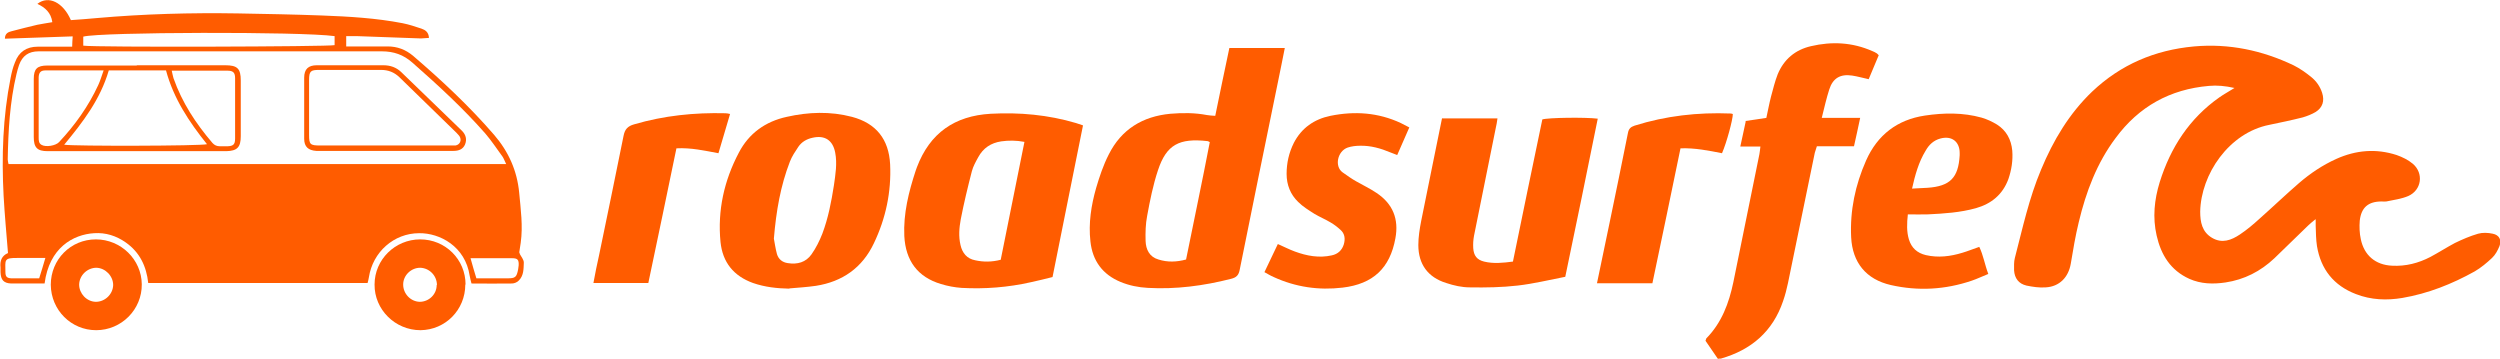
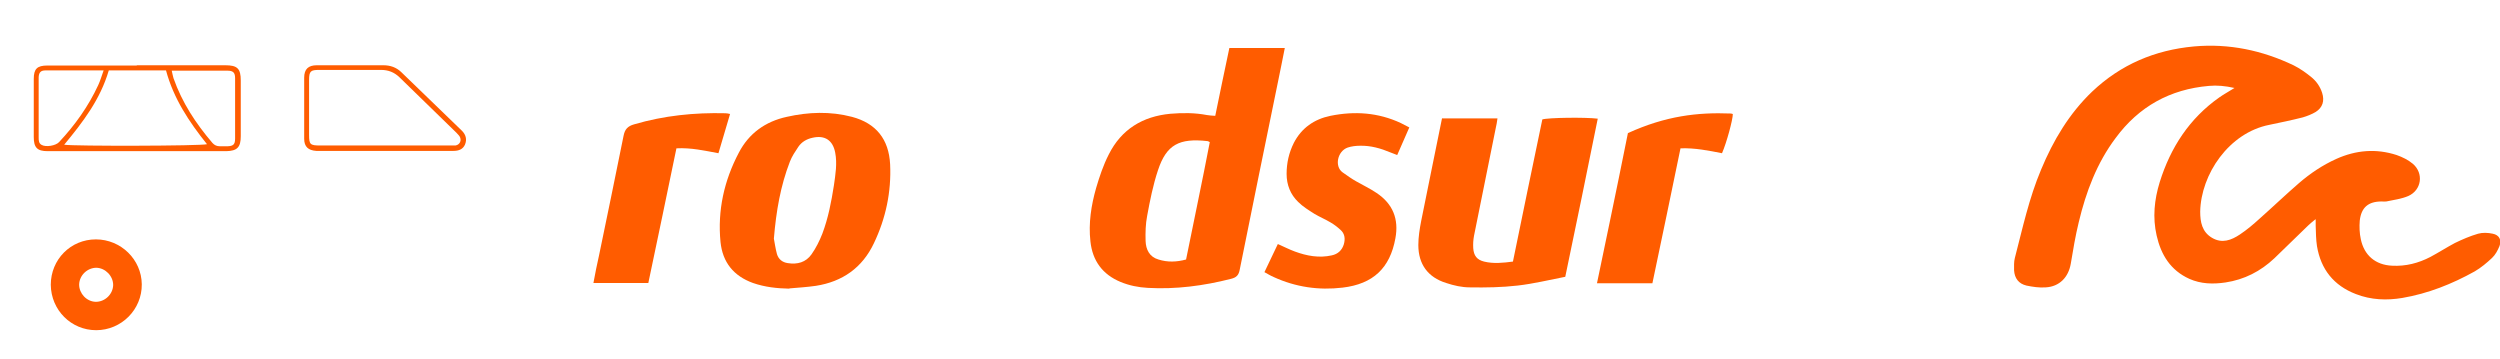
<svg xmlns="http://www.w3.org/2000/svg" width="251" height="36" viewBox="0 0 251 36" fill="none">
  <g clip-path="url(#clip0_292_48)">
-     <path d="M52.151 25.433C52.307 25.744 52.591 26.055 52.591 26.365C52.566 26.987 52.591 27.66 52.1 28.152C51.944 28.334 51.634 28.463 51.401 28.463C50.055 28.489 48.735 28.463 47.337 28.463C47.26 28.178 47.208 27.945 47.156 27.686C46.716 24.734 44.154 23.387 42.084 23.413C39.547 23.413 37.425 25.303 37.036 27.842C37.011 28.023 36.959 28.204 36.907 28.411H14.882C14.701 26.728 14.028 25.329 12.63 24.345C11.673 23.672 10.611 23.335 9.447 23.413C7.35 23.542 4.943 24.863 4.477 28.463C4.167 28.463 3.83 28.463 3.494 28.463C2.718 28.463 1.915 28.463 1.139 28.463C0.362 28.437 0.078 28.101 0.052 27.324C0.052 27.168 0.052 27.013 0.052 26.858C-0.026 26.184 0.181 25.666 0.802 25.407C0.647 23.465 0.466 21.548 0.362 19.657C0.155 15.695 0.285 11.732 1.061 7.847C1.165 7.304 1.294 6.76 1.501 6.268C1.889 5.206 2.666 4.688 3.779 4.688C4.917 4.688 6.03 4.688 7.247 4.688C7.247 4.351 7.273 4.066 7.299 3.652C4.995 3.729 2.769 3.807 0.492 3.885C0.492 3.341 0.854 3.211 1.165 3.134C2.019 2.901 2.899 2.693 3.753 2.486C4.219 2.383 4.71 2.331 5.254 2.227C5.125 1.269 4.529 0.751 3.753 0.388C4.866 -0.492 6.341 0.233 7.117 2.02C7.971 1.968 8.851 1.891 9.731 1.813C14.442 1.398 19.152 1.269 23.889 1.347C26.684 1.398 29.505 1.45 32.3 1.554C35.018 1.657 37.761 1.813 40.427 2.331C41.074 2.46 41.695 2.668 42.316 2.875C42.679 3.004 43.041 3.211 43.067 3.807C42.782 3.807 42.523 3.859 42.265 3.859C40.117 3.781 37.968 3.704 35.82 3.626C35.484 3.626 35.147 3.626 34.759 3.626V4.662C35.044 4.662 35.277 4.662 35.535 4.662C36.674 4.662 37.787 4.662 38.926 4.662C39.883 4.662 40.712 4.973 41.462 5.594C44.361 8.08 47.13 10.67 49.615 13.545C51.064 15.229 51.919 17.145 52.126 19.347C52.281 21.03 52.514 22.688 52.281 24.371C52.229 24.708 52.177 25.044 52.126 25.381C52.151 25.381 52.203 25.381 52.229 25.407L52.151 25.433ZM50.831 16.498C50.676 16.187 50.599 15.954 50.469 15.747C49.9 14.97 49.356 14.141 48.735 13.416C46.483 10.852 43.973 8.547 41.41 6.293C40.505 5.491 39.521 5.154 38.331 5.154C26.839 5.154 15.348 5.154 3.882 5.154C2.873 5.154 2.252 5.594 1.915 6.527C1.812 6.811 1.734 7.122 1.656 7.433C0.983 10.256 0.828 13.131 0.776 16.006C0.776 16.161 0.828 16.317 0.854 16.472H50.831V16.498ZM33.594 3.626C30.23 3.16 10.042 3.211 8.36 3.678V4.584C9.576 4.765 33.051 4.688 33.594 4.532V3.652V3.626ZM47.234 25.899C47.441 26.65 47.622 27.272 47.829 27.945C48.89 27.945 49.926 27.945 50.935 27.945C51.737 27.945 51.867 27.842 52.022 27.039C52.022 26.909 52.074 26.78 52.074 26.65C52.1 26.106 51.996 25.925 51.427 25.925C50.055 25.925 48.709 25.925 47.234 25.925V25.899ZM4.581 25.899C3.623 25.899 2.718 25.899 1.812 25.899C0.336 25.873 0.543 26.106 0.543 27.298C0.543 27.764 0.673 27.919 1.139 27.945C2.07 27.945 3.002 27.945 3.934 27.945C4.141 27.272 4.348 26.624 4.555 25.899H4.581Z" fill="#FF5C00" />
    <path d="M232.443 22.04C232.132 22.299 231.925 22.455 231.744 22.636C230.605 23.724 229.492 24.837 228.354 25.925C226.956 27.246 225.325 28.075 223.436 28.36C222.194 28.541 220.977 28.515 219.813 27.997C217.923 27.142 216.966 25.588 216.526 23.646C216.112 21.833 216.293 20.046 216.836 18.285C217.923 14.814 219.813 11.888 222.841 9.764C223.281 9.453 223.772 9.194 224.342 8.832C223.41 8.624 222.582 8.547 221.78 8.624C217.871 8.961 214.74 10.696 212.41 13.856C210.521 16.368 209.434 19.269 208.709 22.299C208.373 23.672 208.14 25.07 207.907 26.469C207.674 27.842 206.768 28.774 205.397 28.852C204.749 28.904 204.077 28.8 203.455 28.671C202.679 28.489 202.265 27.945 202.213 27.142C202.213 26.728 202.187 26.288 202.291 25.899C203.067 22.921 203.714 19.891 204.931 17.016C206.147 14.089 207.752 11.396 210.055 9.194C212.928 6.475 216.344 5.024 220.278 4.662C223.798 4.351 227.111 5.05 230.269 6.553C230.89 6.863 231.485 7.278 232.029 7.718C232.546 8.132 232.935 8.676 233.142 9.324C233.4 10.127 233.193 10.8 232.495 11.24C232.106 11.473 231.64 11.655 231.201 11.784C230.088 12.069 228.949 12.302 227.836 12.535C223.772 13.338 220.977 17.508 220.9 21.237C220.9 22.299 221.081 23.283 222.09 23.879C223.1 24.475 224.031 24.112 224.885 23.542C225.584 23.076 226.231 22.532 226.852 21.963C228.198 20.771 229.466 19.554 230.812 18.389C231.951 17.404 233.193 16.576 234.565 15.954C236.532 15.073 238.551 14.892 240.621 15.565C241.217 15.773 241.786 16.058 242.252 16.446C243.365 17.404 243.132 19.088 241.786 19.683C241.113 19.968 240.337 20.072 239.586 20.227C239.431 20.253 239.276 20.227 239.12 20.227C237.774 20.227 237.076 20.823 236.92 22.144C236.869 22.765 236.894 23.413 237.024 24.009C237.36 25.64 238.499 26.599 240.156 26.676C241.527 26.754 242.821 26.417 244.012 25.796C244.84 25.355 245.642 24.837 246.471 24.397C247.221 24.035 247.998 23.698 248.8 23.465C249.266 23.335 249.784 23.361 250.275 23.465C250.922 23.594 251.181 24.086 250.948 24.708C250.767 25.148 250.534 25.588 250.198 25.899C249.68 26.391 249.085 26.883 248.464 27.246C246.186 28.515 243.779 29.473 241.191 29.914C239.638 30.173 238.059 30.121 236.532 29.525C234.306 28.671 233.012 27.039 232.624 24.708C232.52 24.035 232.52 23.361 232.495 22.662C232.495 22.506 232.495 22.325 232.495 22.014L232.443 22.04Z" fill="#FF5C00" />
    <path d="M122.006 11.655C122.472 9.376 122.938 7.122 123.429 4.817H128.994C128.761 5.957 128.554 7.071 128.321 8.158C127.027 14.478 125.733 20.771 124.465 27.091C124.361 27.635 124.128 27.868 123.585 27.997C120.841 28.697 118.072 29.059 115.251 28.904C114.293 28.852 113.387 28.671 112.507 28.308C110.696 27.557 109.686 26.184 109.479 24.242C109.272 22.403 109.557 20.616 110.049 18.881C110.385 17.741 110.773 16.576 111.317 15.514C112.585 12.976 114.733 11.681 117.503 11.422C118.745 11.318 119.961 11.318 121.178 11.551C121.437 11.603 121.695 11.603 122.006 11.629V11.655ZM119.081 26.055C119.884 22.066 120.712 18.181 121.462 14.271C121.307 14.193 121.281 14.167 121.229 14.167C118.408 13.856 117.114 14.504 116.26 17.094C115.768 18.57 115.458 20.124 115.173 21.678C115.018 22.481 114.992 23.335 115.018 24.19C115.044 25.045 115.406 25.796 116.312 26.055C117.218 26.34 118.124 26.314 119.081 26.055Z" fill="#FF5C00" />
-     <path d="M108.729 12.613C107.719 17.689 106.684 22.714 105.675 27.816C104.95 27.997 104.225 28.178 103.501 28.334C101.197 28.852 98.894 29.033 96.538 28.904C95.84 28.852 95.141 28.722 94.468 28.515C92.139 27.816 90.922 26.184 90.793 23.698C90.689 21.445 91.233 19.269 91.931 17.145C91.983 17.016 92.009 16.912 92.061 16.783C93.355 13.364 95.84 11.629 99.463 11.422C102.362 11.266 105.235 11.525 108.03 12.354C108.263 12.432 108.47 12.509 108.729 12.587V12.613ZM100.472 26.081C101.275 22.118 102.051 18.233 102.854 14.245C102.025 14.089 101.275 14.089 100.524 14.193C99.489 14.348 98.713 14.866 98.221 15.773C97.962 16.239 97.703 16.705 97.574 17.197C97.16 18.803 96.771 20.409 96.461 22.014C96.305 22.869 96.228 23.724 96.435 24.604C96.616 25.407 97.082 25.977 97.91 26.132C98.738 26.314 99.567 26.314 100.472 26.081Z" fill="#FF5C00" />
-     <path d="M175.244 12.147C176.021 12.043 176.642 11.94 177.341 11.836C177.496 11.137 177.626 10.412 177.807 9.712C178.014 8.961 178.195 8.184 178.48 7.459C179.101 5.957 180.24 4.999 181.818 4.636C183.915 4.144 185.985 4.247 187.978 5.128C188.133 5.18 188.263 5.258 188.392 5.335C188.47 5.361 188.496 5.439 188.625 5.542C188.289 6.345 187.952 7.148 187.616 7.951C187.021 7.822 186.477 7.666 185.959 7.588C184.769 7.407 184.018 7.847 183.656 8.987C183.371 9.868 183.164 10.8 182.905 11.836H186.762C186.555 12.846 186.348 13.727 186.141 14.685H182.414C182.336 14.944 182.258 15.151 182.207 15.332C181.301 19.683 180.421 24.06 179.515 28.412C179.385 29.033 179.23 29.629 179.023 30.224C177.988 33.281 175.84 35.119 172.786 36C172.708 36 172.63 36 172.475 36.026C172.061 35.43 171.647 34.809 171.233 34.213C171.259 34.109 171.285 34.032 171.31 33.98C172.863 32.4 173.588 30.432 174.028 28.334C174.908 24.06 175.762 19.761 176.642 15.488C176.694 15.255 176.694 15.047 176.746 14.711H174.727C174.934 13.804 175.089 13.001 175.27 12.198L175.244 12.147Z" fill="#FF5C00" />
    <path d="M144.808 11.888H150.346C150.295 12.251 150.243 12.587 150.165 12.898C149.44 16.498 148.716 20.072 147.991 23.672C147.913 24.087 147.888 24.501 147.913 24.915C147.965 25.666 148.276 26.081 149 26.262C149.958 26.495 150.916 26.392 151.899 26.262C152.883 21.445 153.866 16.705 154.85 11.992C155.393 11.81 159.146 11.758 160.414 11.914C159.353 17.197 158.266 22.455 157.153 27.79C155.549 28.101 153.97 28.489 152.365 28.671C150.786 28.852 149.182 28.878 147.577 28.852C146.775 28.852 145.972 28.671 145.196 28.412C143.358 27.842 142.401 26.521 142.401 24.604C142.401 23.802 142.53 22.999 142.685 22.196C143.358 18.777 144.083 15.384 144.782 11.862L144.808 11.888Z" fill="#FF5C00" />
    <path d="M79.25 28.981C78.007 28.956 76.791 28.826 75.6 28.412C73.659 27.712 72.546 26.34 72.339 24.294C72.029 21.134 72.701 18.13 74.177 15.332C75.186 13.39 76.843 12.199 78.991 11.732C81.165 11.24 83.365 11.163 85.539 11.732C87.972 12.38 89.24 13.986 89.369 16.498C89.499 19.269 88.929 21.937 87.739 24.423C86.574 26.884 84.581 28.282 81.915 28.697C81.035 28.826 80.155 28.878 79.25 28.956V28.981ZM77.697 23.957C77.774 24.345 77.852 24.941 78.007 25.511C78.162 26.029 78.551 26.34 79.094 26.417C80.052 26.573 80.906 26.34 81.475 25.537C81.915 24.915 82.278 24.19 82.562 23.465C83.158 21.885 83.468 20.253 83.727 18.596C83.882 17.508 84.064 16.42 83.856 15.332C83.624 14.089 82.821 13.545 81.579 13.83C80.984 13.96 80.492 14.245 80.155 14.737C79.845 15.203 79.508 15.695 79.301 16.239C78.37 18.648 77.93 21.16 77.697 23.957Z" fill="#FF5C00" />
-     <path d="M191.55 21.497C191.446 22.455 191.421 23.258 191.653 24.035C191.912 24.889 192.482 25.407 193.362 25.614C194.604 25.899 195.82 25.744 197.011 25.381C197.554 25.226 198.098 24.993 198.719 24.786C199.133 25.64 199.263 26.547 199.625 27.505C199.03 27.738 198.512 27.997 197.969 28.178C195.303 29.085 192.585 29.24 189.842 28.619C187.357 28.049 185.985 26.366 185.856 23.827C185.727 21.134 186.27 18.57 187.357 16.11C188.496 13.545 190.489 12.017 193.258 11.603C195.173 11.318 197.089 11.292 198.952 11.81C199.496 11.966 200.039 12.225 200.505 12.509C201.437 13.105 201.928 14.012 202.032 15.125C202.11 16.11 201.954 17.068 201.644 17.974C201.074 19.528 199.936 20.46 198.383 20.901C196.804 21.341 195.173 21.445 193.569 21.522C192.922 21.548 192.275 21.522 191.55 21.522V21.497ZM191.99 18.933C192.559 18.907 193.025 18.881 193.517 18.855C195.794 18.699 196.623 17.845 196.752 15.591C196.752 15.514 196.752 15.436 196.752 15.358C196.752 14.219 195.95 13.597 194.811 13.908C194.138 14.089 193.672 14.53 193.336 15.125C192.637 16.265 192.275 17.56 191.964 18.958L191.99 18.933Z" fill="#FF5C00" />
    <path d="M126.949 27.324C127.415 26.34 127.855 25.433 128.295 24.501C128.891 24.76 129.434 25.045 130.003 25.252C131.194 25.692 132.436 25.925 133.705 25.64C134.326 25.511 134.74 25.122 134.921 24.527C135.076 23.983 135.025 23.465 134.585 23.076C134.274 22.791 133.938 22.532 133.575 22.325C133.058 22.014 132.488 21.781 131.971 21.471C131.401 21.108 130.806 20.745 130.34 20.279C129.564 19.528 129.175 18.57 129.175 17.456C129.175 16.368 129.408 15.332 129.9 14.348C130.676 12.846 131.945 11.966 133.575 11.629C136.008 11.137 138.363 11.292 140.641 12.354C140.9 12.483 141.158 12.613 141.495 12.794C141.081 13.727 140.693 14.607 140.279 15.566C140.02 15.462 139.813 15.384 139.606 15.306C138.622 14.892 137.613 14.607 136.552 14.633C136.137 14.633 135.697 14.685 135.309 14.814C134.274 15.177 133.963 16.705 134.792 17.301C135.232 17.611 135.697 17.948 136.163 18.207C136.836 18.596 137.561 18.932 138.208 19.373C139.839 20.46 140.46 21.988 140.097 23.931C139.554 26.909 137.872 28.515 134.792 28.878C132.41 29.163 130.081 28.826 127.881 27.816C127.571 27.686 127.286 27.505 126.949 27.324Z" fill="#FF5C00" />
-     <path d="M160.337 28.437C160.777 26.34 161.191 24.345 161.605 22.351C162.226 19.347 162.847 16.368 163.442 13.364C163.52 12.924 163.727 12.742 164.115 12.613C167.247 11.629 170.456 11.266 173.743 11.396C173.821 11.396 173.899 11.421 173.976 11.447C173.976 12.017 173.355 14.322 172.889 15.384C171.569 15.125 170.198 14.84 168.722 14.892C167.791 19.398 166.859 23.905 165.901 28.437H160.363H160.337Z" fill="#FF5C00" />
+     <path d="M160.337 28.437C160.777 26.34 161.191 24.345 161.605 22.351C162.226 19.347 162.847 16.368 163.442 13.364C167.247 11.629 170.456 11.266 173.743 11.396C173.821 11.396 173.899 11.421 173.976 11.447C173.976 12.017 173.355 14.322 172.889 15.384C171.569 15.125 170.198 14.84 168.722 14.892C167.791 19.398 166.859 23.905 165.901 28.437H160.363H160.337Z" fill="#FF5C00" />
    <path d="M73.297 11.448C72.909 12.794 72.52 14.063 72.132 15.384C70.735 15.125 69.389 14.815 67.913 14.892C66.982 19.399 66.05 23.879 65.092 28.412H59.58C59.761 27.427 59.942 26.521 60.149 25.614C60.977 21.626 61.805 17.612 62.608 13.623C62.737 12.976 63.022 12.665 63.669 12.483C66.671 11.603 69.725 11.292 72.831 11.37C72.96 11.37 73.09 11.396 73.323 11.448H73.297Z" fill="#FF5C00" />
-     <path d="M46.716 28.567C46.716 31.105 44.723 33.125 42.213 33.151C39.676 33.151 37.58 31.079 37.606 28.567C37.606 26.055 39.676 24.034 42.187 24.034C44.723 24.034 46.742 26.055 46.742 28.567H46.716ZM43.869 28.619C43.869 27.686 43.119 26.909 42.187 26.883C41.281 26.883 40.479 27.634 40.479 28.567C40.479 29.499 41.229 30.276 42.135 30.302C43.067 30.302 43.843 29.551 43.843 28.619H43.869Z" fill="#FF5C00" />
    <path d="M9.628 24.034C12.138 24.034 14.209 26.055 14.235 28.541C14.261 31.079 12.19 33.151 9.654 33.151C7.143 33.151 5.125 31.131 5.099 28.593C5.099 26.055 7.092 24.034 9.628 24.034ZM9.628 30.302C10.534 30.302 11.336 29.551 11.362 28.619C11.362 27.712 10.585 26.909 9.68 26.883C8.774 26.883 7.971 27.634 7.946 28.567C7.946 29.473 8.696 30.276 9.602 30.302H9.628Z" fill="#FF5C00" />
    <path d="M13.717 6.552C16.694 6.552 19.644 6.552 22.62 6.552C23.837 6.552 24.173 6.889 24.173 8.081C24.173 9.945 24.173 11.81 24.173 13.675C24.173 14.789 23.811 15.151 22.724 15.177C16.745 15.177 10.767 15.177 4.788 15.177C3.727 15.177 3.39 14.814 3.39 13.752C3.39 11.81 3.39 9.868 3.39 7.925C3.39 6.915 3.727 6.578 4.762 6.578C7.764 6.578 10.741 6.578 13.743 6.578L13.717 6.552ZM10.922 7.07C10.068 9.997 8.308 12.276 6.444 14.53C7.428 14.685 20.162 14.659 20.783 14.478C18.971 12.224 17.418 9.868 16.668 7.07H10.948H10.922ZM17.237 7.07C17.315 7.381 17.341 7.614 17.418 7.847C18.272 10.282 19.644 12.38 21.326 14.348C21.533 14.581 21.766 14.685 22.077 14.685C22.336 14.685 22.595 14.685 22.853 14.685C23.423 14.659 23.604 14.504 23.604 13.908C23.604 11.888 23.604 9.868 23.604 7.847C23.604 7.278 23.397 7.096 22.828 7.096C20.99 7.096 19.152 7.096 17.211 7.096L17.237 7.07ZM10.404 7.07C8.36 7.07 6.47 7.07 4.555 7.07C4.089 7.07 3.908 7.278 3.882 7.744C3.882 8.365 3.882 9.013 3.882 9.634C3.882 11.033 3.882 12.406 3.882 13.804C3.882 14.089 3.882 14.4 4.193 14.555C4.607 14.789 5.59 14.633 5.927 14.271C7.531 12.561 8.877 10.671 9.861 8.547C10.068 8.106 10.197 7.64 10.404 7.07Z" fill="#FF5C00" />
    <path d="M38.667 15.151C36.545 15.151 34.422 15.151 32.3 15.151C32.119 15.151 31.938 15.151 31.757 15.151C30.954 15.099 30.54 14.737 30.54 13.934C30.54 11.888 30.54 9.842 30.54 7.796C30.54 6.941 30.954 6.552 31.808 6.552C34.034 6.552 36.26 6.552 38.486 6.552C39.185 6.552 39.78 6.76 40.272 7.226C42.316 9.194 44.335 11.163 46.38 13.131C46.768 13.519 46.898 13.986 46.69 14.504C46.483 14.996 46.043 15.151 45.526 15.151C43.714 15.151 41.902 15.151 40.091 15.151C39.625 15.151 39.159 15.151 38.667 15.151ZM38.59 14.607C40.764 14.607 42.938 14.607 45.112 14.607C45.319 14.607 45.526 14.607 45.733 14.607C46.173 14.53 46.38 14.089 46.147 13.701C46.069 13.571 45.94 13.468 45.836 13.338C43.921 11.473 42.006 9.609 40.091 7.744C39.573 7.252 38.978 7.019 38.253 7.019C36.182 7.019 34.112 7.019 32.041 7.019C31.187 7.019 31.032 7.148 31.032 8.029C31.032 9.868 31.032 11.706 31.032 13.545C31.032 14.504 31.136 14.607 32.145 14.607C34.293 14.607 36.441 14.607 38.59 14.607Z" fill="#FF5C00" />
  </g>
  <defs>
    <clipPath id="clip0_292_48">
      <rect width="251" height="36" fill="white" />
    </clipPath>
  </defs>
</svg>